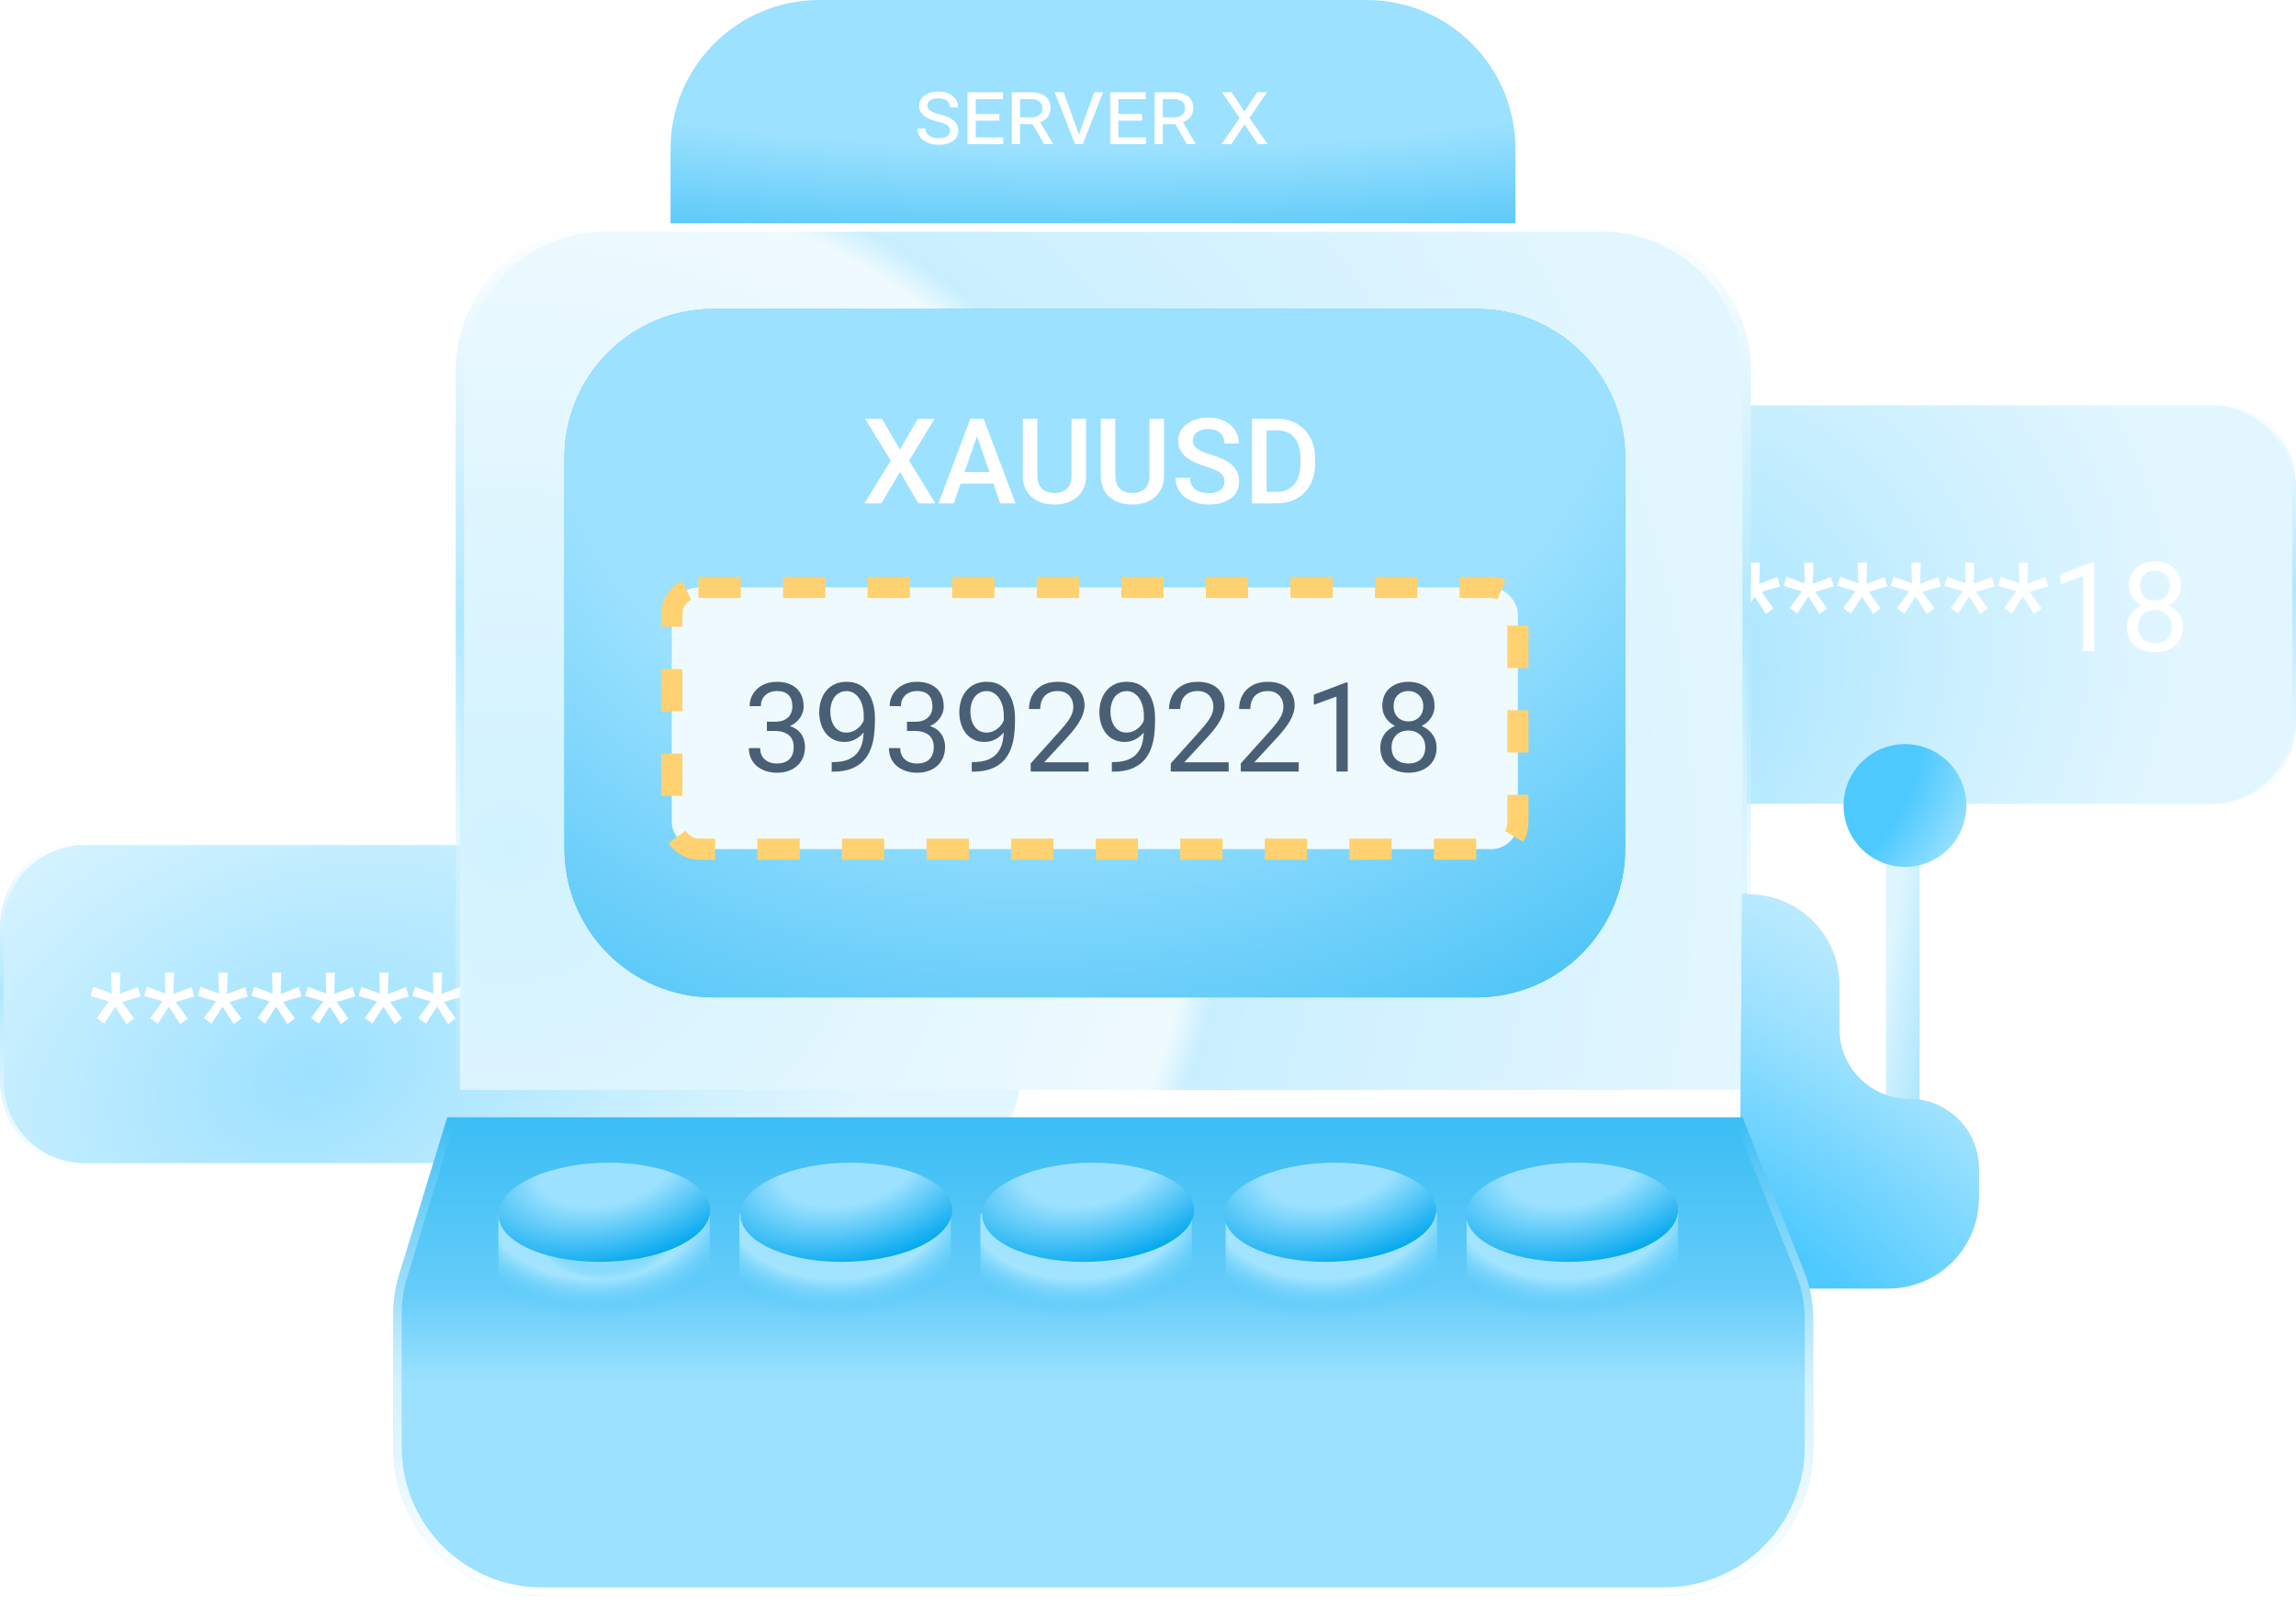
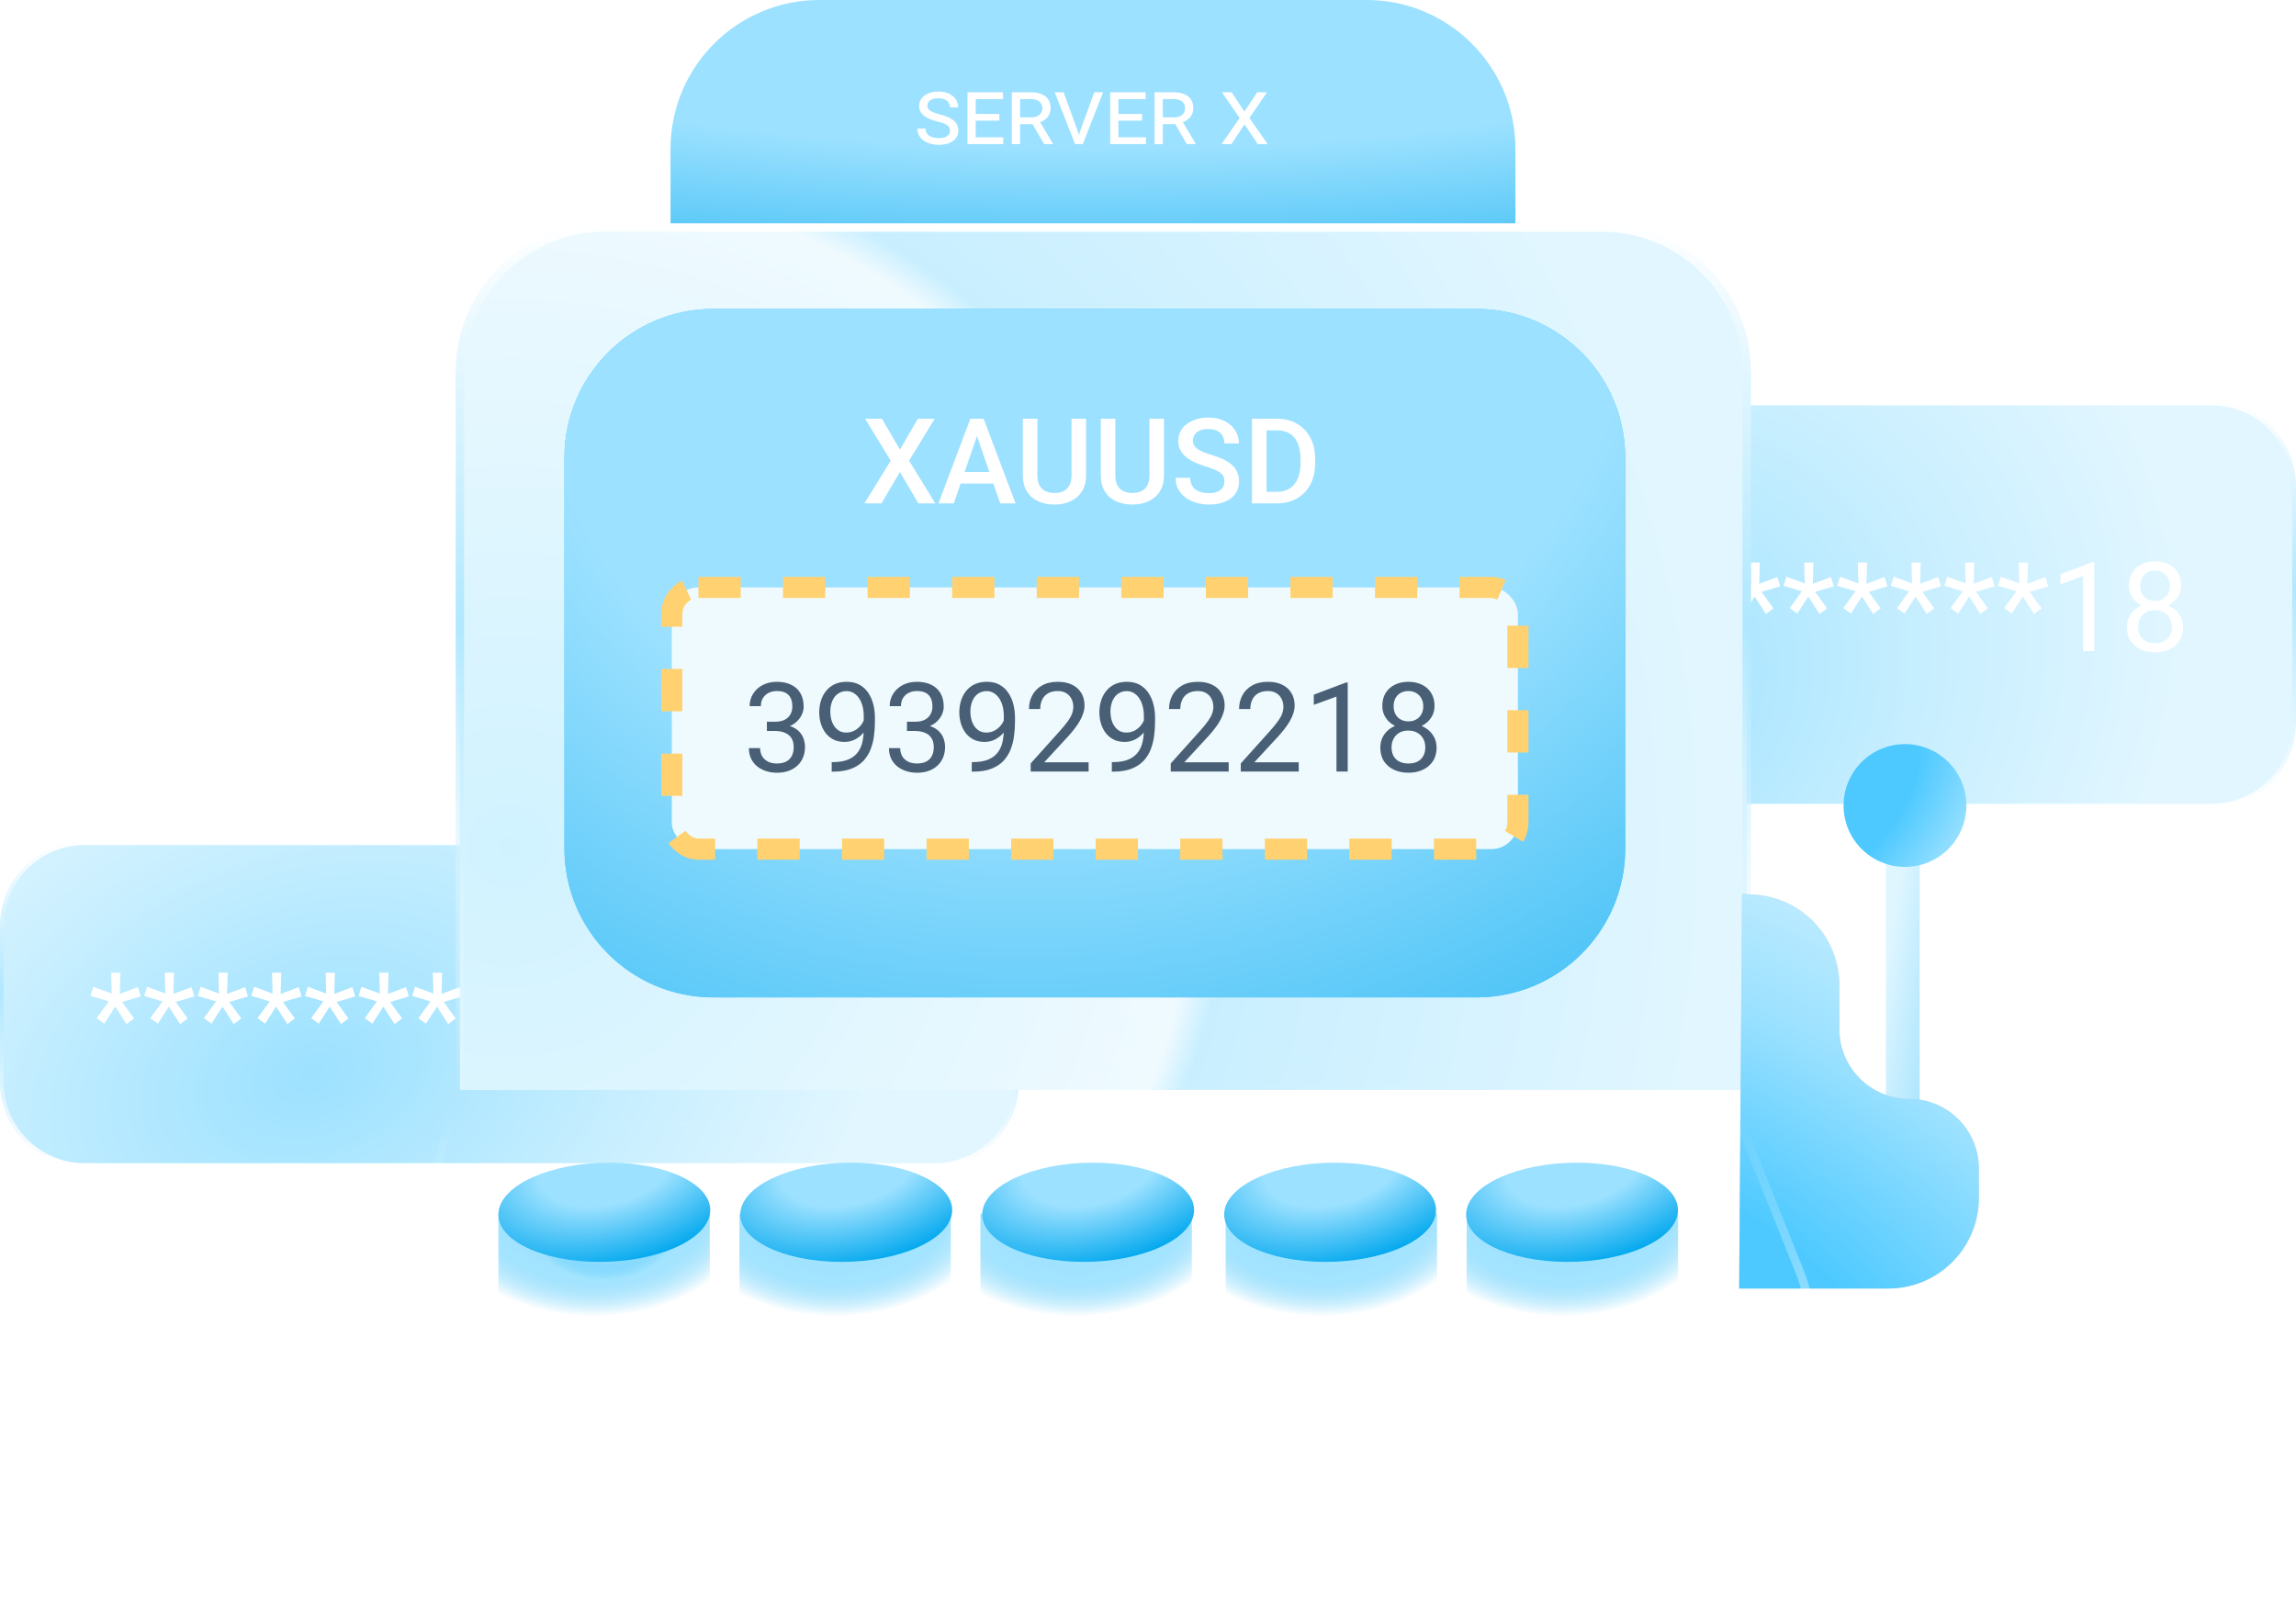
<svg xmlns="http://www.w3.org/2000/svg" width="543" height="380" viewBox="0 0 543 380" fill="none">
  <path d="M322 95.44H523C533.803 95.44 542.56 104.197 542.56 115V171C542.56 181.803 533.803 190.56 523 190.56H322C311.197 190.56 302.44 181.803 302.44 171V115C302.44 104.197 311.197 95.44 322 95.44Z" fill="url(#paint0_radial_8348_1456)" stroke="url(#paint1_linear_8348_1456)" stroke-width="0.88" />
  <g filter="url(#filter0_f_8348_1456)">
    <path d="M359.855 143.82L362.745 139.852L358.403 138.558L359.078 136.401L363.42 137.997L363.291 133.051H365.477L365.333 138.084L369.617 136.488L370.279 138.687L365.865 139.996L368.697 143.892L366.914 145.229L364.254 141.089L361.652 145.129L359.855 143.82ZM372.536 143.82L375.426 139.852L371.084 138.558L371.76 136.401L376.102 137.997L375.972 133.051H378.158L378.014 138.084L382.299 136.488L382.96 138.687L378.546 139.996L381.379 143.892L379.596 145.229L376.936 141.089L374.333 145.129L372.536 143.82ZM385.217 143.82L388.107 139.852L383.765 138.558L384.441 136.401L388.783 137.997L388.654 133.051H390.839L390.695 138.084L394.98 136.488L395.642 138.687L391.227 139.996L394.06 143.892L392.277 145.229L389.617 141.089L387.015 145.129L385.217 143.82ZM397.899 143.82L400.789 139.852L396.447 138.558L397.122 136.401L401.465 137.997L401.335 133.051H403.521L403.377 138.084L407.661 136.488L408.323 138.687L403.909 139.996L406.741 143.892L404.958 145.229L402.298 141.089L399.696 145.129L397.899 143.82ZM410.58 143.82L413.47 139.852L409.128 138.558L409.804 136.401L414.146 137.997L414.017 133.051H416.202L416.058 138.084L420.343 136.488L421.004 138.687L416.59 139.996L419.423 143.892L417.64 145.229L414.98 141.089L412.377 145.129L410.58 143.82ZM423.262 143.82L426.152 139.852L421.809 138.558L422.485 136.401L426.827 137.997L426.698 133.051H428.883L428.74 138.084L433.024 136.488L433.686 138.687L429.272 139.996L432.104 143.892L430.321 145.229L427.661 141.089L425.059 145.129L423.262 143.82ZM435.943 143.82L438.833 139.852L434.491 138.558L435.167 136.401L439.509 137.997L439.379 133.051H441.565L441.421 138.084L445.706 136.488L446.367 138.687L441.953 139.996L444.785 143.892L443.003 145.229L440.343 141.089L437.74 145.129L435.943 143.82ZM448.624 143.82L451.514 139.852L447.172 138.558L447.848 136.401L452.19 137.997L452.061 133.051H454.246L454.102 138.084L458.387 136.488L459.048 138.687L454.634 139.996L457.467 143.892L455.684 145.229L453.024 141.089L450.422 145.129L448.624 143.82ZM461.306 143.82L464.196 139.852L459.853 138.558L460.529 136.401L464.871 137.997L464.742 133.051H466.927L466.784 138.084L471.068 136.488L471.73 138.687L467.316 139.996L470.148 143.892L468.365 145.229L465.705 141.089L463.103 145.129L461.306 143.82ZM473.987 143.82L476.877 139.852L472.535 138.558L473.211 136.401L477.553 137.997L477.423 133.051H479.609L479.465 138.084L483.75 136.488L484.411 138.687L479.997 139.996L482.829 143.892L481.047 145.229L478.387 141.089L475.784 145.129L473.987 143.82ZM495.295 132.951V154H492.635V136.272L487.272 138.227V135.826L494.878 132.951H495.295ZM516.316 148.335C516.316 149.61 516.019 150.693 515.424 151.585C514.84 152.466 514.044 153.137 513.038 153.597C512.041 154.058 510.914 154.288 509.659 154.288C508.403 154.288 507.272 154.058 506.266 153.597C505.259 153.137 504.463 152.466 503.879 151.585C503.294 150.693 503.002 149.61 503.002 148.335C503.002 147.501 503.16 146.739 503.476 146.049C503.802 145.349 504.257 144.741 504.842 144.223C505.436 143.705 506.136 143.308 506.941 143.03C507.756 142.742 508.652 142.598 509.63 142.598C510.914 142.598 512.06 142.847 513.066 143.346C514.073 143.835 514.864 144.511 515.439 145.373C516.023 146.236 516.316 147.223 516.316 148.335ZM513.641 148.278C513.641 147.501 513.474 146.816 513.138 146.222C512.803 145.618 512.333 145.148 511.729 144.812C511.125 144.477 510.426 144.309 509.63 144.309C508.815 144.309 508.111 144.477 507.516 144.812C506.932 145.148 506.476 145.618 506.151 146.222C505.825 146.816 505.662 147.501 505.662 148.278C505.662 149.083 505.82 149.773 506.136 150.348C506.462 150.914 506.922 151.35 507.516 151.656C508.12 151.954 508.834 152.102 509.659 152.102C510.483 152.102 511.192 151.954 511.787 151.656C512.381 151.35 512.836 150.914 513.153 150.348C513.478 149.773 513.641 149.083 513.641 148.278ZM515.827 138.515C515.827 139.531 515.558 140.446 515.022 141.261C514.485 142.076 513.752 142.718 512.822 143.188C511.892 143.657 510.838 143.892 509.659 143.892C508.461 143.892 507.392 143.657 506.452 143.188C505.523 142.718 504.794 142.076 504.267 141.261C503.74 140.446 503.476 139.531 503.476 138.515C503.476 137.298 503.74 136.262 504.267 135.409C504.804 134.556 505.537 133.904 506.467 133.454C507.397 133.003 508.456 132.778 509.644 132.778C510.843 132.778 511.906 133.003 512.836 133.454C513.766 133.904 514.495 134.556 515.022 135.409C515.558 136.262 515.827 137.298 515.827 138.515ZM513.167 138.558C513.167 137.858 513.018 137.24 512.721 136.703C512.424 136.167 512.012 135.745 511.485 135.438C510.958 135.122 510.344 134.964 509.644 134.964C508.945 134.964 508.331 135.112 507.804 135.409C507.286 135.697 506.879 136.109 506.582 136.646C506.294 137.183 506.151 137.82 506.151 138.558C506.151 139.277 506.294 139.905 506.582 140.442C506.879 140.978 507.291 141.395 507.818 141.692C508.346 141.99 508.959 142.138 509.659 142.138C510.358 142.138 510.967 141.99 511.485 141.692C512.012 141.395 512.424 140.978 512.721 140.442C513.018 139.905 513.167 139.277 513.167 138.558Z" fill="white" />
  </g>
  <path d="M20 199.44H221C231.803 199.44 240.56 208.197 240.56 219V256C240.56 266.803 231.803 275.56 221 275.56H20C9.197 275.56 0.44 266.803 0.44 256V219C0.44 208.197 9.197 199.44 20 199.44Z" fill="url(#paint2_radial_8348_1456)" stroke="url(#paint3_linear_8348_1456)" stroke-width="0.88" />
  <g filter="url(#filter1_f_8348_1456)">
    <path d="M22.855 240.82L25.745 236.852L21.403 235.558L22.078 233.401L26.421 234.997L26.291 230.051H28.477L28.333 235.084L32.617 233.488L33.279 235.687L28.865 236.996L31.697 240.892L29.914 242.229L27.254 238.089L24.652 242.129L22.855 240.82ZM35.536 240.82L38.426 236.852L34.084 235.558L34.76 233.401L39.102 234.997L38.972 230.051H41.158L41.014 235.084L45.299 233.488L45.96 235.687L41.546 236.996L44.379 240.892L42.596 242.229L39.936 238.089L37.333 242.129L35.536 240.82ZM48.218 240.82L51.108 236.852L46.765 235.558L47.441 233.401L51.783 234.997L51.654 230.051H53.839L53.696 235.084L57.98 233.488L58.642 235.687L54.227 236.996L57.06 240.892L55.277 242.229L52.617 238.089L50.015 242.129L48.218 240.82ZM60.899 240.82L63.789 236.852L59.447 235.558L60.122 233.401L64.465 234.997L64.335 230.051H66.521L66.377 235.084L70.662 233.488L71.323 235.687L66.909 236.996L69.741 240.892L67.958 242.229L65.299 238.089L62.696 242.129L60.899 240.82ZM73.58 240.82L76.47 236.852L72.128 235.558L72.804 233.401L77.146 234.997L77.016 230.051H79.202L79.058 235.084L83.343 233.488L84.004 235.687L79.59 236.996L82.423 240.892L80.64 242.229L77.98 238.089L75.377 242.129L73.58 240.82ZM86.262 240.82L89.151 236.852L84.809 235.558L85.485 233.401L89.827 234.997L89.698 230.051H91.883L91.74 235.084L96.024 233.488L96.686 235.687L92.272 236.996L95.104 240.892L93.321 242.229L90.661 238.089L88.059 242.129L86.262 240.82ZM98.943 240.82L101.833 236.852L97.491 235.558L98.166 233.401L102.509 234.997L102.379 230.051H104.565L104.421 235.084L108.706 233.488L109.367 235.687L104.953 236.996L107.785 240.892L106.003 242.229L103.343 238.089L100.74 242.129L98.943 240.82ZM111.624 240.82L114.514 236.852L110.172 235.558L110.848 233.401L115.19 234.997L115.061 230.051H117.246L117.102 235.084L121.387 233.488L122.048 235.687L117.634 236.996L120.467 240.892L118.684 242.229L116.024 238.089L113.422 242.129L111.624 240.82ZM124.306 240.82L127.196 236.852L122.853 235.558L123.529 233.401L127.871 234.997L127.742 230.051H129.927L129.784 235.084L134.068 233.488L134.73 235.687L130.316 236.996L133.148 240.892L131.365 242.229L128.705 238.089L126.103 242.129L124.306 240.82ZM136.987 240.82L139.877 236.852L135.535 235.558L136.211 233.401L140.553 234.997L140.423 230.051H142.609L142.465 235.084L146.75 233.488L147.411 235.687L142.997 236.996L145.829 240.892L144.047 242.229L141.387 238.089L138.784 242.129L136.987 240.82ZM158.295 229.951V251H155.635V233.272L150.272 235.227V232.826L157.878 229.951H158.295ZM179.316 245.335C179.316 246.61 179.019 247.693 178.424 248.585C177.84 249.466 177.044 250.137 176.038 250.597C175.041 251.058 173.914 251.288 172.659 251.288C171.403 251.288 170.272 251.058 169.266 250.597C168.259 250.137 167.463 249.466 166.879 248.585C166.294 247.693 166.002 246.61 166.002 245.335C166.002 244.501 166.16 243.739 166.476 243.049C166.802 242.349 167.257 241.741 167.842 241.223C168.436 240.705 169.136 240.308 169.941 240.03C170.756 239.742 171.652 239.598 172.63 239.598C173.914 239.598 175.06 239.847 176.066 240.346C177.073 240.835 177.864 241.511 178.439 242.373C179.023 243.236 179.316 244.223 179.316 245.335ZM176.641 245.278C176.641 244.501 176.474 243.816 176.138 243.222C175.803 242.618 175.333 242.148 174.729 241.812C174.125 241.477 173.426 241.309 172.63 241.309C171.815 241.309 171.111 241.477 170.516 241.812C169.932 242.148 169.476 242.618 169.151 243.222C168.825 243.816 168.662 244.501 168.662 245.278C168.662 246.083 168.82 246.773 169.136 247.348C169.462 247.914 169.922 248.35 170.516 248.656C171.12 248.954 171.834 249.102 172.659 249.102C173.483 249.102 174.192 248.954 174.787 248.656C175.381 248.35 175.836 247.914 176.153 247.348C176.478 246.773 176.641 246.083 176.641 245.278ZM178.827 235.515C178.827 236.531 178.558 237.446 178.022 238.261C177.485 239.076 176.752 239.718 175.822 240.188C174.892 240.657 173.838 240.892 172.659 240.892C171.461 240.892 170.392 240.657 169.452 240.188C168.523 239.718 167.794 239.076 167.267 238.261C166.74 237.446 166.476 236.531 166.476 235.515C166.476 234.298 166.74 233.262 167.267 232.409C167.804 231.556 168.537 230.904 169.467 230.454C170.397 230.003 171.456 229.778 172.644 229.778C173.843 229.778 174.906 230.003 175.836 230.454C176.766 230.904 177.495 231.556 178.022 232.409C178.558 233.262 178.827 234.298 178.827 235.515ZM176.167 235.558C176.167 234.858 176.018 234.24 175.721 233.703C175.424 233.167 175.012 232.745 174.485 232.438C173.958 232.122 173.344 231.964 172.644 231.964C171.945 231.964 171.331 232.112 170.804 232.409C170.286 232.697 169.879 233.109 169.582 233.646C169.294 234.183 169.151 234.82 169.151 235.558C169.151 236.277 169.294 236.905 169.582 237.442C169.879 237.978 170.291 238.395 170.818 238.692C171.346 238.99 171.959 239.138 172.659 239.138C173.358 239.138 173.967 238.99 174.485 238.692C175.012 238.395 175.424 237.978 175.721 237.442C176.018 236.905 176.167 236.277 176.167 235.558Z" fill="white" />
  </g>
  <path d="M142.975 53.816H378.886C397.78 53.816 413.097 69.133 413.097 88.027V257.798H108.764V88.027C108.764 69.428 123.606 54.295 142.092 53.827L142.975 53.816Z" fill="url(#paint4_radial_8348_1456)" stroke="url(#paint5_linear_8348_1456)" stroke-width="2" />
  <path d="M133.492 108.273C133.492 88.826 149.257 73.062 168.703 73.062H349.157C368.604 73.062 384.368 88.826 384.368 108.273V200.701C384.368 220.147 368.604 235.911 349.157 235.911H168.703C149.257 235.911 133.492 220.147 133.492 200.701V108.273Z" fill="#47C8FF" />
  <path d="M133.492 108.273C133.492 88.826 149.257 73.062 168.703 73.062H349.157C368.604 73.062 384.368 88.826 384.368 108.273V200.701C384.368 220.147 368.604 235.911 349.157 235.911H168.703C149.257 235.911 133.492 220.147 133.492 200.701V108.273Z" fill="url(#paint6_radial_8348_1456)" />
  <path d="M208.577 99.043L212.827 106.346L217.077 99.043H221.052L215 108.959L221.203 119.069H217.187L212.827 111.628L208.467 119.069H204.437L210.654 108.959L204.588 99.043H208.577ZM231.546 101.711L225.563 119.069H221.946L229.483 99.043H231.794L231.546 101.711ZM236.553 119.069L230.556 101.711L230.295 99.043H232.619L240.184 119.069H236.553ZM236.264 111.641V114.379H225.371V111.641H236.264ZM253.415 99.043H256.854V112.425C256.854 113.948 256.524 115.222 255.864 116.249C255.203 117.276 254.305 118.051 253.168 118.574C252.04 119.087 250.779 119.344 249.385 119.344C247.946 119.344 246.662 119.087 245.534 118.574C244.406 118.051 243.517 117.276 242.866 116.249C242.224 115.222 241.903 113.948 241.903 112.425V99.043H245.342V112.425C245.342 113.388 245.507 114.181 245.837 114.805C246.167 115.419 246.634 115.873 247.24 116.167C247.845 116.46 248.56 116.607 249.385 116.607C250.211 116.607 250.921 116.46 251.517 116.167C252.122 115.873 252.59 115.419 252.92 114.805C253.25 114.181 253.415 113.388 253.415 112.425V99.043ZM271.846 99.043H275.284V112.425C275.284 113.948 274.954 115.222 274.294 116.249C273.634 117.276 272.735 118.051 271.598 118.574C270.47 119.087 269.21 119.344 267.816 119.344C266.376 119.344 265.093 119.087 263.965 118.574C262.837 118.051 261.947 117.276 261.296 116.249C260.655 115.222 260.334 113.948 260.334 112.425V99.043H263.772V112.425C263.772 113.388 263.937 114.181 264.267 114.805C264.597 115.419 265.065 115.873 265.67 116.167C266.275 116.46 266.991 116.607 267.816 116.607C268.641 116.607 269.352 116.46 269.948 116.167C270.553 115.873 271.021 115.419 271.351 114.805C271.681 114.181 271.846 113.388 271.846 112.425V99.043ZM289.575 113.911C289.575 113.498 289.511 113.132 289.382 112.811C289.263 112.49 289.048 112.196 288.736 111.93C288.424 111.664 287.984 111.408 287.416 111.16C286.856 110.903 286.141 110.642 285.27 110.376C284.316 110.083 283.436 109.757 282.629 109.4C281.831 109.033 281.134 108.611 280.538 108.134C279.942 107.648 279.479 107.093 279.149 106.47C278.819 105.837 278.654 105.108 278.654 104.283C278.654 103.467 278.824 102.724 279.163 102.055C279.511 101.385 280.002 100.808 280.635 100.322C281.277 99.827 282.033 99.446 282.904 99.18C283.775 98.905 284.738 98.768 285.793 98.768C287.278 98.768 288.557 99.043 289.63 99.593C290.712 100.143 291.542 100.881 292.119 101.807C292.706 102.733 293 103.756 293 104.874H289.575C289.575 104.214 289.433 103.632 289.149 103.128C288.873 102.614 288.452 102.211 287.883 101.917C287.324 101.624 286.613 101.477 285.751 101.477C284.935 101.477 284.257 101.601 283.716 101.849C283.175 102.096 282.771 102.431 282.505 102.853C282.239 103.274 282.106 103.751 282.106 104.283C282.106 104.659 282.194 105.003 282.368 105.315C282.542 105.617 282.808 105.901 283.166 106.167C283.523 106.424 283.972 106.667 284.513 106.896C285.054 107.126 285.692 107.346 286.425 107.556C287.535 107.887 288.502 108.253 289.327 108.657C290.153 109.051 290.84 109.5 291.391 110.005C291.941 110.509 292.353 111.082 292.628 111.724C292.903 112.357 293.041 113.076 293.041 113.883C293.041 114.727 292.871 115.488 292.532 116.167C292.193 116.836 291.707 117.409 291.074 117.886C290.451 118.354 289.699 118.716 288.818 118.972C287.947 119.22 286.975 119.344 285.903 119.344C284.94 119.344 283.991 119.215 283.055 118.959C282.129 118.702 281.286 118.312 280.525 117.79C279.764 117.258 279.158 116.598 278.709 115.809C278.26 115.011 278.035 114.081 278.035 113.017H281.488C281.488 113.668 281.598 114.223 281.818 114.681C282.047 115.14 282.363 115.516 282.767 115.809C283.17 116.093 283.638 116.304 284.17 116.442C284.711 116.579 285.288 116.648 285.903 116.648C286.71 116.648 287.383 116.533 287.924 116.304C288.475 116.075 288.887 115.754 289.162 115.341C289.437 114.929 289.575 114.452 289.575 113.911ZM301.912 119.069H297.635L297.662 116.332H301.912C303.15 116.332 304.186 116.061 305.021 115.52C305.864 114.979 306.497 114.204 306.919 113.196C307.35 112.187 307.565 110.986 307.565 109.592V108.506C307.565 107.424 307.442 106.465 307.194 105.631C306.956 104.796 306.598 104.095 306.121 103.527C305.654 102.958 305.076 102.527 304.388 102.234C303.71 101.94 302.926 101.794 302.036 101.794H297.552V99.043H302.036C303.366 99.043 304.581 99.267 305.681 99.717C306.781 100.157 307.73 100.794 308.528 101.628C309.335 102.463 309.954 103.462 310.385 104.627C310.816 105.791 311.031 107.093 311.031 108.533V109.592C311.031 111.032 310.816 112.334 310.385 113.498C309.954 114.663 309.335 115.662 308.528 116.497C307.721 117.322 306.758 117.959 305.64 118.409C304.53 118.849 303.288 119.069 301.912 119.069ZM299.547 99.043V119.069H296.094V99.043H299.547Z" fill="white" />
  <rect x="158.879" y="138.941" width="200.102" height="61.9" rx="6.303" fill="#EFFAFF" stroke="#FFD170" stroke-width="5" stroke-dasharray="10 10" />
  <path d="M181.367 170.711H183.265C184.195 170.711 184.961 170.558 185.565 170.251C186.179 169.935 186.634 169.508 186.931 168.971C187.238 168.425 187.391 167.812 187.391 167.131C187.391 166.326 187.257 165.65 186.989 165.104C186.72 164.557 186.318 164.145 185.781 163.867C185.244 163.589 184.564 163.45 183.739 163.45C182.992 163.45 182.33 163.599 181.755 163.896C181.19 164.184 180.744 164.596 180.418 165.132C180.102 165.669 179.943 166.302 179.943 167.03H177.284C177.284 165.966 177.552 164.998 178.089 164.126C178.626 163.254 179.378 162.559 180.346 162.041C181.324 161.524 182.455 161.265 183.739 161.265C185.005 161.265 186.112 161.49 187.061 161.941C188.01 162.382 188.748 163.043 189.275 163.925C189.802 164.797 190.066 165.885 190.066 167.189C190.066 167.716 189.941 168.281 189.692 168.885C189.452 169.479 189.073 170.035 188.556 170.553C188.048 171.071 187.386 171.497 186.572 171.833C185.757 172.159 184.779 172.321 183.639 172.321H181.367V170.711ZM181.367 172.897V171.301H183.639C184.971 171.301 186.073 171.459 186.946 171.775C187.818 172.091 188.503 172.513 189.002 173.04C189.51 173.568 189.864 174.147 190.066 174.78C190.276 175.403 190.382 176.026 190.382 176.649C190.382 177.627 190.214 178.494 189.879 179.252C189.553 180.009 189.088 180.651 188.484 181.178C187.89 181.705 187.19 182.103 186.385 182.372C185.58 182.64 184.703 182.774 183.754 182.774C182.843 182.774 181.985 182.645 181.18 182.386C180.384 182.127 179.68 181.753 179.066 181.265C178.453 180.766 177.974 180.157 177.629 179.439C177.284 178.71 177.111 177.881 177.111 176.951H179.771C179.771 177.68 179.929 178.317 180.245 178.863C180.571 179.41 181.031 179.836 181.626 180.143C182.23 180.44 182.939 180.589 183.754 180.589C184.568 180.589 185.268 180.45 185.853 180.172C186.447 179.884 186.902 179.453 187.219 178.878C187.545 178.303 187.708 177.579 187.708 176.707C187.708 175.834 187.525 175.12 187.161 174.564C186.797 173.999 186.279 173.582 185.608 173.314C184.947 173.036 184.166 172.897 183.265 172.897H181.367ZM196.694 180.258H196.967C198.501 180.258 199.747 180.042 200.705 179.611C201.664 179.18 202.402 178.6 202.919 177.871C203.437 177.143 203.792 176.323 203.983 175.413C204.175 174.493 204.271 173.548 204.271 172.58V169.374C204.271 168.425 204.161 167.582 203.94 166.843C203.729 166.105 203.432 165.487 203.049 164.989C202.675 164.49 202.248 164.112 201.769 163.853C201.29 163.594 200.782 163.465 200.245 163.465C199.632 163.465 199.081 163.589 198.592 163.838C198.112 164.078 197.705 164.418 197.37 164.859C197.044 165.3 196.794 165.818 196.622 166.412C196.449 167.006 196.363 167.653 196.363 168.353C196.363 168.976 196.44 169.58 196.593 170.165C196.747 170.749 196.981 171.277 197.298 171.746C197.614 172.216 198.007 172.59 198.477 172.868C198.956 173.136 199.517 173.27 200.159 173.27C200.753 173.27 201.309 173.155 201.827 172.925C202.354 172.686 202.819 172.365 203.221 171.962C203.634 171.55 203.959 171.085 204.199 170.567C204.448 170.05 204.592 169.508 204.63 168.943H205.896C205.896 169.738 205.738 170.524 205.421 171.301C205.115 172.067 204.683 172.767 204.127 173.4C203.571 174.032 202.919 174.54 202.172 174.924C201.424 175.298 200.609 175.485 199.728 175.485C198.692 175.485 197.796 175.283 197.039 174.881C196.282 174.478 195.659 173.941 195.17 173.27C194.69 172.599 194.331 171.852 194.091 171.027C193.861 170.194 193.746 169.35 193.746 168.497C193.746 167.5 193.885 166.565 194.163 165.693C194.441 164.821 194.853 164.054 195.4 163.393C195.946 162.722 196.622 162.199 197.427 161.826C198.242 161.452 199.181 161.265 200.245 161.265C201.443 161.265 202.464 161.504 203.308 161.984C204.151 162.463 204.837 163.105 205.364 163.91C205.9 164.716 206.293 165.621 206.543 166.628C206.792 167.634 206.917 168.669 206.917 169.733V170.697C206.917 171.78 206.845 172.882 206.701 174.004C206.567 175.116 206.303 176.18 205.91 177.196C205.527 178.212 204.966 179.122 204.228 179.927C203.49 180.723 202.526 181.356 201.338 181.825C200.159 182.285 198.702 182.515 196.967 182.515H196.694V180.258ZM214.494 170.711H216.392C217.321 170.711 218.088 170.558 218.692 170.251C219.306 169.935 219.761 169.508 220.058 168.971C220.365 168.425 220.518 167.812 220.518 167.131C220.518 166.326 220.384 165.65 220.116 165.104C219.847 164.557 219.445 164.145 218.908 163.867C218.371 163.589 217.69 163.45 216.866 163.45C216.118 163.45 215.457 163.599 214.882 163.896C214.316 164.184 213.871 164.596 213.545 165.132C213.228 165.669 213.07 166.302 213.07 167.03H210.41C210.41 165.966 210.679 164.998 211.216 164.126C211.752 163.254 212.505 162.559 213.473 162.041C214.451 161.524 215.582 161.265 216.866 161.265C218.131 161.265 219.238 161.49 220.187 161.941C221.136 162.382 221.874 163.043 222.402 163.925C222.929 164.797 223.192 165.885 223.192 167.189C223.192 167.716 223.068 168.281 222.819 168.885C222.579 169.479 222.2 170.035 221.683 170.553C221.175 171.071 220.513 171.497 219.699 171.833C218.884 172.159 217.906 172.321 216.765 172.321H214.494V170.711ZM214.494 172.897V171.301H216.765C218.098 171.301 219.2 171.459 220.072 171.775C220.945 172.091 221.63 172.513 222.128 173.04C222.636 173.568 222.991 174.147 223.192 174.78C223.403 175.403 223.509 176.026 223.509 176.649C223.509 177.627 223.341 178.494 223.005 179.252C222.68 180.009 222.215 180.651 221.611 181.178C221.017 181.705 220.317 182.103 219.512 182.372C218.706 182.64 217.829 182.774 216.88 182.774C215.97 182.774 215.112 182.645 214.307 182.386C213.511 182.127 212.807 181.753 212.193 181.265C211.58 180.766 211.101 180.157 210.755 179.439C210.41 178.71 210.238 177.881 210.238 176.951H212.898C212.898 177.68 213.056 178.317 213.372 178.863C213.698 179.41 214.158 179.836 214.753 180.143C215.356 180.44 216.066 180.589 216.88 180.589C217.695 180.589 218.395 180.45 218.98 180.172C219.574 179.884 220.029 179.453 220.346 178.878C220.671 178.303 220.834 177.579 220.834 176.707C220.834 175.834 220.652 175.12 220.288 174.564C219.924 173.999 219.406 173.582 218.735 173.314C218.074 173.036 217.293 172.897 216.392 172.897H214.494ZM229.821 180.258H230.094C231.627 180.258 232.874 180.042 233.832 179.611C234.791 179.18 235.529 178.6 236.046 177.871C236.564 177.143 236.919 176.323 237.11 175.413C237.302 174.493 237.398 173.548 237.398 172.58V169.374C237.398 168.425 237.288 167.582 237.067 166.843C236.856 166.105 236.559 165.487 236.176 164.989C235.802 164.49 235.375 164.112 234.896 163.853C234.417 163.594 233.909 163.465 233.372 163.465C232.759 163.465 232.207 163.589 231.719 163.838C231.239 164.078 230.832 164.418 230.496 164.859C230.17 165.3 229.921 165.818 229.749 166.412C229.576 167.006 229.49 167.653 229.49 168.353C229.49 168.976 229.567 169.58 229.72 170.165C229.873 170.749 230.108 171.277 230.425 171.746C230.741 172.216 231.134 172.59 231.603 172.868C232.083 173.136 232.644 173.27 233.286 173.27C233.88 173.27 234.436 173.155 234.954 172.925C235.481 172.686 235.946 172.365 236.348 171.962C236.76 171.55 237.086 171.085 237.326 170.567C237.575 170.05 237.719 169.508 237.757 168.943H239.023C239.023 169.738 238.864 170.524 238.548 171.301C238.241 172.067 237.81 172.767 237.254 173.4C236.698 174.032 236.046 174.54 235.299 174.924C234.551 175.298 233.736 175.485 232.854 175.485C231.819 175.485 230.923 175.283 230.166 174.881C229.408 174.478 228.785 173.941 228.297 173.27C227.817 172.599 227.458 171.852 227.218 171.027C226.988 170.194 226.873 169.35 226.873 168.497C226.873 167.5 227.012 166.565 227.29 165.693C227.568 164.821 227.98 164.054 228.527 163.393C229.073 162.722 229.749 162.199 230.554 161.826C231.369 161.452 232.308 161.265 233.372 161.265C234.57 161.265 235.591 161.504 236.434 161.984C237.278 162.463 237.963 163.105 238.491 163.91C239.027 164.716 239.42 165.621 239.67 166.628C239.919 167.634 240.043 168.669 240.043 169.733V170.697C240.043 171.78 239.971 172.882 239.828 174.004C239.693 175.116 239.43 176.18 239.037 177.196C238.653 178.212 238.093 179.122 237.355 179.927C236.617 180.723 235.653 181.356 234.465 181.825C233.286 182.285 231.829 182.515 230.094 182.515H229.821V180.258ZM257.455 180.301V182.487H243.753V180.574L250.611 172.94C251.455 172 252.106 171.205 252.567 170.553C253.036 169.892 253.362 169.302 253.544 168.784C253.736 168.257 253.832 167.721 253.832 167.174C253.832 166.484 253.688 165.861 253.4 165.305C253.123 164.739 252.71 164.289 252.164 163.954C251.618 163.618 250.956 163.45 250.18 163.45C249.25 163.45 248.474 163.632 247.851 163.997C247.237 164.351 246.777 164.85 246.47 165.492C246.164 166.134 246.01 166.872 246.01 167.706H243.35C243.35 166.527 243.609 165.449 244.127 164.471C244.644 163.493 245.411 162.717 246.427 162.142C247.443 161.557 248.694 161.265 250.18 161.265C251.503 161.265 252.634 161.5 253.573 161.969C254.512 162.429 255.231 163.081 255.73 163.925C256.238 164.759 256.492 165.736 256.492 166.858C256.492 167.471 256.386 168.094 256.175 168.727C255.974 169.35 255.691 169.973 255.327 170.596C254.972 171.219 254.556 171.833 254.076 172.436C253.607 173.04 253.103 173.635 252.567 174.219L246.959 180.301H257.455ZM262.947 180.258H263.221C264.754 180.258 266 180.042 266.959 179.611C267.917 179.18 268.656 178.6 269.173 177.871C269.691 177.143 270.045 176.323 270.237 175.413C270.429 174.493 270.525 173.548 270.525 172.58V169.374C270.525 168.425 270.414 167.582 270.194 166.843C269.983 166.105 269.686 165.487 269.303 164.989C268.929 164.49 268.502 164.112 268.023 163.853C267.544 163.594 267.036 163.465 266.499 163.465C265.885 163.465 265.334 163.589 264.845 163.838C264.366 164.078 263.959 164.418 263.623 164.859C263.297 165.3 263.048 165.818 262.876 166.412C262.703 167.006 262.617 167.653 262.617 168.353C262.617 168.976 262.693 169.58 262.847 170.165C263 170.749 263.235 171.277 263.551 171.746C263.868 172.216 264.261 172.59 264.73 172.868C265.21 173.136 265.77 173.27 266.413 173.27C267.007 173.27 267.563 173.155 268.08 172.925C268.608 172.686 269.072 172.365 269.475 171.962C269.887 171.55 270.213 171.085 270.453 170.567C270.702 170.05 270.846 169.508 270.884 168.943H272.149C272.149 169.738 271.991 170.524 271.675 171.301C271.368 172.067 270.937 172.767 270.381 173.4C269.825 174.032 269.173 174.54 268.425 174.924C267.678 175.298 266.863 175.485 265.981 175.485C264.946 175.485 264.05 175.283 263.293 174.881C262.535 174.478 261.912 173.941 261.423 173.27C260.944 172.599 260.585 171.852 260.345 171.027C260.115 170.194 260 169.35 260 168.497C260 167.5 260.139 166.565 260.417 165.693C260.695 164.821 261.107 164.054 261.653 163.393C262.2 162.722 262.876 162.199 263.681 161.826C264.495 161.452 265.435 161.265 266.499 161.265C267.697 161.265 268.718 161.504 269.561 161.984C270.405 162.463 271.09 163.105 271.617 163.91C272.154 164.716 272.547 165.621 272.796 166.628C273.046 167.634 273.17 168.669 273.17 169.733V170.697C273.17 171.78 273.098 172.882 272.955 174.004C272.82 175.116 272.557 176.18 272.164 177.196C271.78 178.212 271.22 179.122 270.482 179.927C269.743 180.723 268.78 181.356 267.592 181.825C266.413 182.285 264.956 182.515 263.221 182.515H262.947V180.258ZM290.582 180.301V182.487H276.88V180.574L283.738 172.94C284.581 172 285.233 171.205 285.693 170.553C286.163 169.892 286.489 169.302 286.671 168.784C286.863 168.257 286.959 167.721 286.959 167.174C286.959 166.484 286.815 165.861 286.527 165.305C286.249 164.739 285.837 164.289 285.291 163.954C284.744 163.618 284.083 163.45 283.307 163.45C282.377 163.45 281.6 163.632 280.977 163.997C280.364 164.351 279.904 164.85 279.597 165.492C279.29 166.134 279.137 166.872 279.137 167.706H276.477C276.477 166.527 276.736 165.449 277.254 164.471C277.771 163.493 278.538 162.717 279.554 162.142C280.57 161.557 281.821 161.265 283.307 161.265C284.629 161.265 285.76 161.5 286.7 161.969C287.639 162.429 288.358 163.081 288.857 163.925C289.365 164.759 289.619 165.736 289.619 166.858C289.619 167.471 289.513 168.094 289.302 168.727C289.101 169.35 288.818 169.973 288.454 170.596C288.099 171.219 287.682 171.833 287.203 172.436C286.733 173.04 286.23 173.635 285.693 174.219L280.086 180.301H290.582ZM307.145 180.301V182.487H293.443V180.574L300.301 172.94C301.145 172 301.797 171.205 302.257 170.553C302.726 169.892 303.052 169.302 303.234 168.784C303.426 168.257 303.522 167.721 303.522 167.174C303.522 166.484 303.378 165.861 303.091 165.305C302.813 164.739 302.401 164.289 301.854 163.954C301.308 163.618 300.646 163.45 299.87 163.45C298.94 163.45 298.164 163.632 297.541 163.997C296.927 164.351 296.467 164.85 296.161 165.492C295.854 166.134 295.7 166.872 295.7 167.706H293.041C293.041 166.527 293.299 165.449 293.817 164.471C294.335 163.493 295.101 162.717 296.117 162.142C297.133 161.557 298.384 161.265 299.87 161.265C301.193 161.265 302.324 161.5 303.263 161.969C304.203 162.429 304.922 163.081 305.42 163.925C305.928 164.759 306.182 165.736 306.182 166.858C306.182 167.471 306.077 168.094 305.866 168.727C305.664 169.35 305.382 169.973 305.017 170.596C304.663 171.219 304.246 171.833 303.766 172.436C303.297 173.04 302.794 173.635 302.257 174.219L296.649 180.301H307.145ZM318.734 161.437V182.487H316.074V164.759L310.711 166.714V164.313L318.317 161.437H318.734ZM339.755 176.822C339.755 178.097 339.457 179.18 338.863 180.071C338.278 180.953 337.483 181.624 336.476 182.084C335.479 182.544 334.353 182.774 333.098 182.774C331.842 182.774 330.711 182.544 329.704 182.084C328.698 181.624 327.902 180.953 327.318 180.071C326.733 179.18 326.441 178.097 326.441 176.822C326.441 175.988 326.599 175.226 326.915 174.536C327.241 173.836 327.696 173.227 328.281 172.71C328.875 172.192 329.575 171.794 330.38 171.516C331.195 171.229 332.091 171.085 333.069 171.085C334.353 171.085 335.499 171.334 336.505 171.833C337.512 172.321 338.302 172.997 338.877 173.86C339.462 174.723 339.755 175.71 339.755 176.822ZM337.08 176.764C337.08 175.988 336.912 175.303 336.577 174.708C336.242 174.104 335.772 173.635 335.168 173.299C334.564 172.964 333.864 172.796 333.069 172.796C332.254 172.796 331.55 172.964 330.955 173.299C330.371 173.635 329.915 174.104 329.589 174.708C329.263 175.303 329.1 175.988 329.1 176.764C329.1 177.569 329.259 178.26 329.575 178.835C329.901 179.4 330.361 179.836 330.955 180.143C331.559 180.44 332.273 180.589 333.098 180.589C333.922 180.589 334.631 180.44 335.225 180.143C335.82 179.836 336.275 179.4 336.591 178.835C336.917 178.26 337.08 177.569 337.08 176.764ZM339.266 167.002C339.266 168.018 338.997 168.933 338.461 169.748C337.924 170.563 337.19 171.205 336.261 171.674C335.331 172.144 334.277 172.379 333.098 172.379C331.899 172.379 330.831 172.144 329.891 171.674C328.961 171.205 328.233 170.563 327.706 169.748C327.179 168.933 326.915 168.018 326.915 167.002C326.915 165.784 327.179 164.749 327.706 163.896C328.243 163.043 328.976 162.391 329.906 161.941C330.835 161.49 331.895 161.265 333.083 161.265C334.281 161.265 335.345 161.49 336.275 161.941C337.205 162.391 337.933 163.043 338.461 163.896C338.997 164.749 339.266 165.784 339.266 167.002ZM336.606 167.045C336.606 166.345 336.457 165.727 336.16 165.19C335.863 164.653 335.451 164.231 334.924 163.925C334.396 163.608 333.783 163.45 333.083 163.45C332.383 163.45 331.77 163.599 331.243 163.896C330.725 164.184 330.318 164.596 330.021 165.132C329.733 165.669 329.589 166.307 329.589 167.045C329.589 167.764 329.733 168.391 330.021 168.928C330.318 169.465 330.73 169.882 331.257 170.179C331.784 170.476 332.398 170.625 333.098 170.625C333.797 170.625 334.406 170.476 334.924 170.179C335.451 169.882 335.863 169.465 336.16 168.928C336.457 168.391 336.606 167.764 336.606 167.045Z" fill="#485F75" />
  <path d="M158.58 35.211C158.58 15.764 174.344 0 193.791 0H323.19C342.636 0 358.4 15.764 358.4 35.211V52.816H158.58V35.211Z" fill="url(#paint7_radial_8348_1456)" />
  <path d="M224.685 30.949C224.685 30.69 224.64 30.458 224.548 30.255C224.464 30.044 224.317 29.855 224.107 29.687C223.896 29.511 223.605 29.35 223.233 29.203C222.862 29.055 222.392 28.915 221.824 28.782C221.143 28.614 220.53 28.421 219.983 28.203C219.436 27.979 218.966 27.719 218.573 27.425C218.187 27.123 217.889 26.776 217.679 26.383C217.475 25.991 217.374 25.538 217.374 25.026C217.374 24.535 217.482 24.086 217.7 23.68C217.917 23.266 218.226 22.908 218.625 22.606C219.025 22.305 219.506 22.073 220.067 21.912C220.628 21.744 221.252 21.66 221.939 21.66C222.921 21.66 223.759 21.831 224.454 22.175C225.155 22.512 225.692 22.964 226.063 23.532C226.435 24.093 226.621 24.714 226.621 25.394H224.664C224.664 24.98 224.562 24.612 224.359 24.29C224.163 23.967 223.861 23.715 223.454 23.532C223.055 23.343 222.543 23.248 221.918 23.248C221.336 23.248 220.852 23.325 220.467 23.48C220.081 23.634 219.793 23.844 219.604 24.111C219.414 24.377 219.32 24.679 219.32 25.016C219.32 25.254 219.376 25.471 219.488 25.668C219.6 25.864 219.779 26.043 220.025 26.204C220.27 26.366 220.589 26.52 220.982 26.667C221.375 26.815 221.852 26.958 222.413 27.099C223.093 27.267 223.696 27.467 224.222 27.698C224.748 27.93 225.19 28.2 225.548 28.508C225.913 28.817 226.186 29.171 226.369 29.571C226.558 29.971 226.653 30.423 226.653 30.928C226.653 31.44 226.54 31.903 226.316 32.317C226.098 32.724 225.783 33.071 225.369 33.358C224.962 33.646 224.471 33.867 223.896 34.021C223.328 34.175 222.697 34.253 222.003 34.253C221.385 34.253 220.775 34.175 220.172 34.021C219.576 33.86 219.032 33.621 218.541 33.306C218.057 32.983 217.672 32.583 217.384 32.106C217.096 31.622 216.953 31.058 216.953 30.413H218.91C218.91 30.819 218.99 31.167 219.151 31.454C219.313 31.742 219.537 31.977 219.825 32.159C220.112 32.334 220.442 32.464 220.814 32.548C221.185 32.632 221.582 32.675 222.003 32.675C222.585 32.675 223.076 32.604 223.475 32.464C223.875 32.317 224.177 32.113 224.38 31.854C224.584 31.594 224.685 31.293 224.685 30.949ZM237.268 32.485V34.084H230.282V32.485H237.268ZM230.756 21.828V34.084H228.809V21.828H230.756ZM236.352 26.951V28.54H230.282V26.951H236.352ZM237.205 21.828V23.438H230.282V21.828H237.205ZM239.298 21.828H243.78C244.523 21.828 245.186 21.912 245.768 22.08C246.35 22.242 246.841 22.48 247.241 22.796C247.641 23.111 247.942 23.501 248.146 23.963C248.356 24.426 248.461 24.959 248.461 25.563C248.461 26.166 248.339 26.702 248.093 27.172C247.855 27.635 247.508 28.028 247.052 28.351C246.603 28.666 246.066 28.908 245.442 29.076L244.863 29.36H240.718L240.697 27.761H243.832C244.429 27.761 244.923 27.67 245.316 27.488C245.709 27.299 246.003 27.046 246.2 26.73C246.403 26.408 246.505 26.047 246.505 25.647C246.505 25.205 246.41 24.819 246.221 24.49C246.031 24.16 245.733 23.904 245.326 23.722C244.927 23.532 244.411 23.438 243.78 23.438H241.255V34.084H239.298V21.828ZM246.925 34.084L243.769 28.624L245.821 28.614L249.019 33.979V34.084H246.925ZM255.437 31.023L258.803 21.828H260.886L256.078 34.084H254.584L255.437 31.023ZM251.544 21.828L254.889 31.012L255.742 34.084H254.248L249.44 21.828H251.544ZM271.017 32.485V34.084H264.032V32.485H271.017ZM264.505 21.828V34.084H262.559V21.828H264.505ZM270.102 26.951V28.54H264.032V26.951H270.102ZM270.954 21.828V23.438H264.032V21.828H270.954ZM273.048 21.828H277.53C278.273 21.828 278.936 21.912 279.518 22.08C280.1 22.242 280.591 22.48 280.991 22.796C281.391 23.111 281.692 23.501 281.895 23.963C282.106 24.426 282.211 24.959 282.211 25.563C282.211 26.166 282.088 26.702 281.843 27.172C281.604 27.635 281.257 28.028 280.801 28.351C280.352 28.666 279.816 28.908 279.192 29.076L278.613 29.36H274.468L274.447 27.761H277.582C278.178 27.761 278.673 27.67 279.065 27.488C279.458 27.299 279.753 27.046 279.949 26.73C280.153 26.408 280.254 26.047 280.254 25.647C280.254 25.205 280.16 24.819 279.97 24.49C279.781 24.16 279.483 23.904 279.076 23.722C278.676 23.532 278.161 23.438 277.53 23.438H275.005V34.084H273.048V21.828ZM280.675 34.084L277.519 28.624L279.57 28.614L282.769 33.979V34.084H280.675ZM291.301 21.828L294.299 26.404L297.318 21.828H299.644L295.488 27.909L299.791 34.084H297.466L294.331 29.424L291.217 34.084H288.902L293.173 27.909L288.997 21.828H291.301Z" fill="white" />
  <rect x="446" y="190" width="8" height="75" fill="url(#paint8_linear_8348_1456)" />
  <path d="M412 211.402L415.073 211.618C426.298 212.409 435 221.746 435 232.999V243.409C435 252.522 442.388 259.909 451.5 259.909C460.613 259.909 468 267.296 468 276.409V283.34C468 295.177 458.404 304.773 446.566 304.773L411.304 304.774L412 211.402Z" fill="#D9D9D9" />
  <path d="M412 211.402L415.073 211.618C426.298 212.409 435 221.746 435 232.999V243.409C435 252.522 442.388 259.909 451.5 259.909C460.613 259.909 468 267.296 468 276.409V283.34C468 295.177 458.404 304.773 446.566 304.773L411.304 304.774L412 211.402Z" fill="url(#paint9_radial_8348_1456)" />
  <g filter="url(#filter2_dd_8348_1456)">
-     <path d="M93 336.789C93 356.236 108.764 372 128.211 372H393.611C413.057 372 428.822 356.236 428.822 336.789V306.544C428.822 302.625 428.074 298.741 426.618 295.102L412.097 258.798H105.765L94.343 296.213C93.453 299.129 93 302.16 93 305.209V336.789Z" fill="url(#paint10_linear_8348_1456)" />
    <path d="M128.211 371H393.611C412.505 371 427.821 355.683 427.821 336.789V306.544C427.821 302.752 427.098 298.995 425.689 295.474L411.42 259.798H106.506L95.299 296.505C94.438 299.326 94 302.259 94 305.209V336.789L94.011 337.672C94.479 356.158 109.612 371 128.211 371Z" stroke="url(#paint11_linear_8348_1456)" stroke-width="2" />
  </g>
  <path d="M117.868 287.05H167.868L167.868 312.05H117.868L117.868 287.05Z" fill="url(#paint12_radial_8348_1456)" />
  <path d="M117.868 287.05H167.868L167.868 312.05H117.868L117.868 287.05Z" fill="url(#paint13_radial_8348_1456)" />
  <ellipse cx="25.028" cy="11.793" rx="25.028" ry="11.793" transform="matrix(1 0 -0.095 0.995 119.009 275)" fill="url(#paint14_radial_8348_1456)" />
  <path d="M174.868 287.05H224.868L224.868 312.05H174.868L174.868 287.05Z" fill="url(#paint15_radial_8348_1456)" />
  <path d="M174.868 287.05H224.868L224.868 312.05H174.868L174.868 287.05Z" fill="url(#paint16_radial_8348_1456)" />
  <ellipse cx="25.028" cy="11.793" rx="25.028" ry="11.793" transform="matrix(1 0 -0.095 0.995 176.226 275)" fill="url(#paint17_radial_8348_1456)" />
  <path d="M231.868 287.05H281.868L281.868 312.05H231.868L231.868 287.05Z" fill="url(#paint18_radial_8348_1456)" />
  <path d="M231.868 287.05H281.868L281.868 312.05H231.868L231.868 287.05Z" fill="url(#paint19_radial_8348_1456)" />
  <ellipse cx="25.028" cy="11.793" rx="25.028" ry="11.793" transform="matrix(1 0 -0.095 0.995 233.444 275)" fill="url(#paint20_radial_8348_1456)" />
  <path d="M289.868 287.05H339.868L339.868 312.05H289.868L289.868 287.05Z" fill="url(#paint21_radial_8348_1456)" />
  <path d="M289.868 287.05H339.868L339.868 312.05H289.868L289.868 287.05Z" fill="url(#paint22_radial_8348_1456)" />
  <ellipse cx="25.028" cy="11.793" rx="25.028" ry="11.793" transform="matrix(1 0 -0.095 0.995 290.66 275)" fill="url(#paint23_radial_8348_1456)" />
  <path d="M346.868 287.05H396.868L396.868 312.05H346.868L346.868 287.05Z" fill="url(#paint24_radial_8348_1456)" />
  <path d="M346.868 287.05H396.868L396.868 312.05H346.868L346.868 287.05Z" fill="url(#paint25_radial_8348_1456)" />
  <ellipse cx="25.028" cy="11.793" rx="25.028" ry="11.793" transform="matrix(1 0 -0.095 0.995 347.879 275)" fill="url(#paint26_radial_8348_1456)" />
  <circle cx="450.524" cy="190.524" r="14.524" fill="url(#paint27_radial_8348_1456)" />
  <defs>
    <filter id="filter0_f_8348_1456" x="354.402" y="128.778" width="165.914" height="29.509" filterUnits="userSpaceOnUse" color-interpolation-filters="sRGB">
      <feFlood flood-opacity="0" result="BackgroundImageFix" />
      <feBlend mode="normal" in="SourceGraphic" in2="BackgroundImageFix" result="shape" />
      <feGaussianBlur stdDeviation="2" result="effect1_foregroundBlur_8348_1456" />
    </filter>
    <filter id="filter1_f_8348_1456" x="17.402" y="225.778" width="165.914" height="29.509" filterUnits="userSpaceOnUse" color-interpolation-filters="sRGB">
      <feFlood flood-opacity="0" result="BackgroundImageFix" />
      <feBlend mode="normal" in="SourceGraphic" in2="BackgroundImageFix" result="shape" />
      <feGaussianBlur stdDeviation="2" result="effect1_foregroundBlur_8348_1456" />
    </filter>
    <filter id="filter2_dd_8348_1456" x="89.353" y="258.798" width="343.115" height="120.496" filterUnits="userSpaceOnUse" color-interpolation-filters="sRGB">
      <feFlood flood-opacity="0" result="BackgroundImageFix" />
      <feColorMatrix in="SourceAlpha" type="matrix" values="0 0 0 0 0 0 0 0 0 0 0 0 0 0 0 0 0 0 127 0" result="hardAlpha" />
      <feOffset dy="3.647" />
      <feGaussianBlur stdDeviation="1.824" />
      <feComposite in2="hardAlpha" operator="out" />
      <feColorMatrix type="matrix" values="0 0 0 0 0.875 0 0 0 0 0.875 0 0 0 0 0.875 0 0 0 0.2 0" />
      <feBlend mode="normal" in2="BackgroundImageFix" result="effect1_dropShadow_8348_1456" />
      <feColorMatrix in="SourceAlpha" type="matrix" values="0 0 0 0 0 0 0 0 0 0 0 0 0 0 0 0 0 0 127 0" result="hardAlpha" />
      <feOffset dy="1.824" />
      <feGaussianBlur stdDeviation="0.912" />
      <feComposite in2="hardAlpha" operator="out" />
      <feColorMatrix type="matrix" values="0 0 0 0 0.867 0 0 0 0 0.867 0 0 0 0 0.867 0 0 0 0.2 0" />
      <feBlend mode="normal" in2="effect1_dropShadow_8348_1456" result="effect2_dropShadow_8348_1456" />
      <feBlend mode="normal" in="SourceGraphic" in2="effect2_dropShadow_8348_1456" result="shape" />
    </filter>
    <radialGradient id="paint0_radial_8348_1456" cx="0" cy="0" r="1" gradientUnits="userSpaceOnUse" gradientTransform="translate(375.943 163.364) rotate(-22.858) scale(142.809 117.668)">
      <stop stop-color="#9CE1FF" />
      <stop offset="0.601" stop-color="#C9EFFF" />
      <stop offset="1" stop-color="#E1F6FF" />
    </radialGradient>
    <linearGradient id="paint1_linear_8348_1456" x1="422.5" y1="95" x2="422.5" y2="191" gradientUnits="userSpaceOnUse">
      <stop stop-color="white" />
      <stop offset="0.461" stop-color="#B0E8FF" />
      <stop offset="1" stop-color="white" />
    </linearGradient>
    <radialGradient id="paint2_radial_8348_1456" cx="0" cy="0" r="1" gradientUnits="userSpaceOnUse" gradientTransform="translate(73.943 253.833) rotate(-18.682) scale(138.913 97.027)">
      <stop stop-color="#9CE1FF" />
      <stop offset="0.601" stop-color="#C9EFFF" />
      <stop offset="1" stop-color="#E1F6FF" />
    </radialGradient>
    <linearGradient id="paint3_linear_8348_1456" x1="120.5" y1="199" x2="120.5" y2="276" gradientUnits="userSpaceOnUse">
      <stop stop-color="white" />
      <stop offset="0.461" stop-color="#B0E8FF" />
      <stop offset="1" stop-color="white" />
    </linearGradient>
    <radialGradient id="paint4_radial_8348_1456" cx="0" cy="0" r="1" gradientUnits="userSpaceOnUse" gradientTransform="translate(119.722 200.232) rotate(-12.315) scale(284.539 280.35)">
      <stop stop-color="#D0F2FF" />
      <stop offset="0.573" stop-color="#EFFAFF" />
      <stop offset="0.601" stop-color="#C9EFFF" />
      <stop offset="1" stop-color="#E1F6FF" />
    </radialGradient>
    <linearGradient id="paint5_linear_8348_1456" x1="260.93" y1="52.816" x2="260.93" y2="258.798" gradientUnits="userSpaceOnUse">
      <stop stop-color="white" />
      <stop offset="0.461" stop-color="#B0E8FF" />
      <stop offset="1" stop-color="white" stop-opacity="0" />
    </linearGradient>
    <radialGradient id="paint6_radial_8348_1456" cx="0" cy="0" r="1" gradientUnits="userSpaceOnUse" gradientTransform="translate(256.974 74.732) rotate(77.546) scale(272.34 332.401)">
      <stop offset="0.393" stop-color="#9CE1FF" />
      <stop offset="1" stop-color="#00A7EE" />
    </radialGradient>
    <radialGradient id="paint7_radial_8348_1456" cx="0" cy="0" r="1" gradientUnits="userSpaceOnUse" gradientTransform="translate(258.621) rotate(90.084) scale(89.347 427.297)">
      <stop offset="0.393" stop-color="#9CE1FF" />
      <stop offset="1" stop-color="#00A7EE" />
    </radialGradient>
    <linearGradient id="paint8_linear_8348_1456" x1="450.23" y1="199.856" x2="473.712" y2="203.531" gradientUnits="userSpaceOnUse">
      <stop stop-color="#E0F6FF" />
      <stop offset="1" stop-color="#85D9FD" />
    </linearGradient>
    <radialGradient id="paint9_radial_8348_1456" cx="0" cy="0" r="1" gradientUnits="userSpaceOnUse" gradientTransform="translate(386.953 315.491) rotate(-62.745) scale(124.322 235.409)">
      <stop offset="0.297" stop-color="#4DC9FF" />
      <stop offset="0.65" stop-color="#9BE1FF" />
      <stop offset="0.877" stop-color="#BCEBFF" />
    </radialGradient>
    <linearGradient id="paint10_linear_8348_1456" x1="261.131" y1="391.718" x2="261.131" y2="258.798" gradientUnits="userSpaceOnUse">
      <stop offset="0.528" stop-color="#9CE1FF" />
      <stop offset="0.694" stop-color="#64CCF9" />
      <stop offset="1" stop-color="#3ABDF4" />
    </linearGradient>
    <linearGradient id="paint11_linear_8348_1456" x1="260.911" y1="258.798" x2="260.911" y2="372" gradientUnits="userSpaceOnUse">
      <stop stop-color="white" stop-opacity="0" />
      <stop offset="1" stop-color="white" />
    </linearGradient>
    <radialGradient id="paint12_radial_8348_1456" cx="0" cy="0" r="1" gradientUnits="userSpaceOnUse" gradientTransform="translate(140.469 283.998) rotate(90) scale(28.108 39.278)">
      <stop offset="0.007" stop-color="#92DFFF" />
      <stop offset="0.662" stop-color="#A3E4FF" />
      <stop offset="0.973" stop-color="#45C4F9" stop-opacity="0" />
    </radialGradient>
    <radialGradient id="paint13_radial_8348_1456" cx="0" cy="0" r="1" gradientUnits="userSpaceOnUse" gradientTransform="translate(142.854 289.085) rotate(89.808) scale(17.424 22.442)">
      <stop offset="0.494" stop-color="#96DFFF" />
      <stop offset="0.788" stop-color="#45C4F9" stop-opacity="0" />
    </radialGradient>
    <radialGradient id="paint14_radial_8348_1456" cx="0" cy="0" r="1" gradientUnits="userSpaceOnUse" gradientTransform="translate(24.638 0.242) rotate(78.13) scale(25.042 41.263)">
      <stop offset="0.393" stop-color="#9CE1FF" />
      <stop offset="1" stop-color="#00A7EE" />
    </radialGradient>
    <radialGradient id="paint15_radial_8348_1456" cx="0" cy="0" r="1" gradientUnits="userSpaceOnUse" gradientTransform="translate(199.854 289.085) rotate(89.808) scale(17.424 22.442)">
      <stop offset="0.494" stop-color="#96DFFF" />
      <stop offset="0.788" stop-color="#45C4F9" stop-opacity="0" />
    </radialGradient>
    <radialGradient id="paint16_radial_8348_1456" cx="0" cy="0" r="1" gradientUnits="userSpaceOnUse" gradientTransform="translate(197.469 283.998) rotate(90) scale(28.108 39.278)">
      <stop offset="0.007" stop-color="#92DFFF" />
      <stop offset="0.662" stop-color="#A3E4FF" />
      <stop offset="0.973" stop-color="#45C4F9" stop-opacity="0" />
    </radialGradient>
    <radialGradient id="paint17_radial_8348_1456" cx="0" cy="0" r="1" gradientUnits="userSpaceOnUse" gradientTransform="translate(24.638 0.242) rotate(78.13) scale(25.042 41.263)">
      <stop offset="0.393" stop-color="#9CE1FF" />
      <stop offset="1" stop-color="#00A7EE" />
    </radialGradient>
    <radialGradient id="paint18_radial_8348_1456" cx="0" cy="0" r="1" gradientUnits="userSpaceOnUse" gradientTransform="translate(256.854 289.085) rotate(89.808) scale(17.424 22.442)">
      <stop offset="0.494" stop-color="#96DFFF" />
      <stop offset="0.788" stop-color="#45C4F9" stop-opacity="0" />
    </radialGradient>
    <radialGradient id="paint19_radial_8348_1456" cx="0" cy="0" r="1" gradientUnits="userSpaceOnUse" gradientTransform="translate(254.469 283.998) rotate(90) scale(28.108 39.278)">
      <stop offset="0.007" stop-color="#92DFFF" />
      <stop offset="0.662" stop-color="#A3E4FF" />
      <stop offset="0.973" stop-color="#45C4F9" stop-opacity="0" />
    </radialGradient>
    <radialGradient id="paint20_radial_8348_1456" cx="0" cy="0" r="1" gradientUnits="userSpaceOnUse" gradientTransform="translate(24.638 0.242) rotate(78.13) scale(25.042 41.263)">
      <stop offset="0.393" stop-color="#9CE1FF" />
      <stop offset="1" stop-color="#00A7EE" />
    </radialGradient>
    <radialGradient id="paint21_radial_8348_1456" cx="0" cy="0" r="1" gradientUnits="userSpaceOnUse" gradientTransform="translate(314.854 289.085) rotate(89.808) scale(17.424 22.442)">
      <stop offset="0.494" stop-color="#96DFFF" />
      <stop offset="0.788" stop-color="#45C4F9" stop-opacity="0" />
    </radialGradient>
    <radialGradient id="paint22_radial_8348_1456" cx="0" cy="0" r="1" gradientUnits="userSpaceOnUse" gradientTransform="translate(312.469 283.998) rotate(90) scale(28.108 39.278)">
      <stop offset="0.007" stop-color="#92DFFF" />
      <stop offset="0.662" stop-color="#A3E4FF" />
      <stop offset="0.973" stop-color="#45C4F9" stop-opacity="0" />
    </radialGradient>
    <radialGradient id="paint23_radial_8348_1456" cx="0" cy="0" r="1" gradientUnits="userSpaceOnUse" gradientTransform="translate(24.638 0.242) rotate(78.13) scale(25.042 41.263)">
      <stop offset="0.393" stop-color="#9CE1FF" />
      <stop offset="1" stop-color="#00A7EE" />
    </radialGradient>
    <radialGradient id="paint24_radial_8348_1456" cx="0" cy="0" r="1" gradientUnits="userSpaceOnUse" gradientTransform="translate(371.854 289.085) rotate(89.808) scale(17.424 22.442)">
      <stop offset="0.494" stop-color="#96DFFF" />
      <stop offset="0.788" stop-color="#45C4F9" stop-opacity="0" />
    </radialGradient>
    <radialGradient id="paint25_radial_8348_1456" cx="0" cy="0" r="1" gradientUnits="userSpaceOnUse" gradientTransform="translate(369.469 283.998) rotate(90) scale(28.108 39.278)">
      <stop offset="0.007" stop-color="#92DFFF" />
      <stop offset="0.662" stop-color="#A3E4FF" />
      <stop offset="0.973" stop-color="#45C4F9" stop-opacity="0" />
    </radialGradient>
    <radialGradient id="paint26_radial_8348_1456" cx="0" cy="0" r="1" gradientUnits="userSpaceOnUse" gradientTransform="translate(24.638 0.242) rotate(78.13) scale(25.042 41.263)">
      <stop offset="0.393" stop-color="#9CE1FF" />
      <stop offset="1" stop-color="#00A7EE" />
    </radialGradient>
    <radialGradient id="paint27_radial_8348_1456" cx="0" cy="0" r="1" gradientUnits="userSpaceOnUse" gradientTransform="translate(436.337 187.651) rotate(35.096) scale(45.222 80.787)">
      <stop offset="0.297" stop-color="#4DC9FF" />
      <stop offset="0.65" stop-color="#9BE1FF" />
      <stop offset="0.877" stop-color="#BCEBFF" />
    </radialGradient>
  </defs>
</svg>